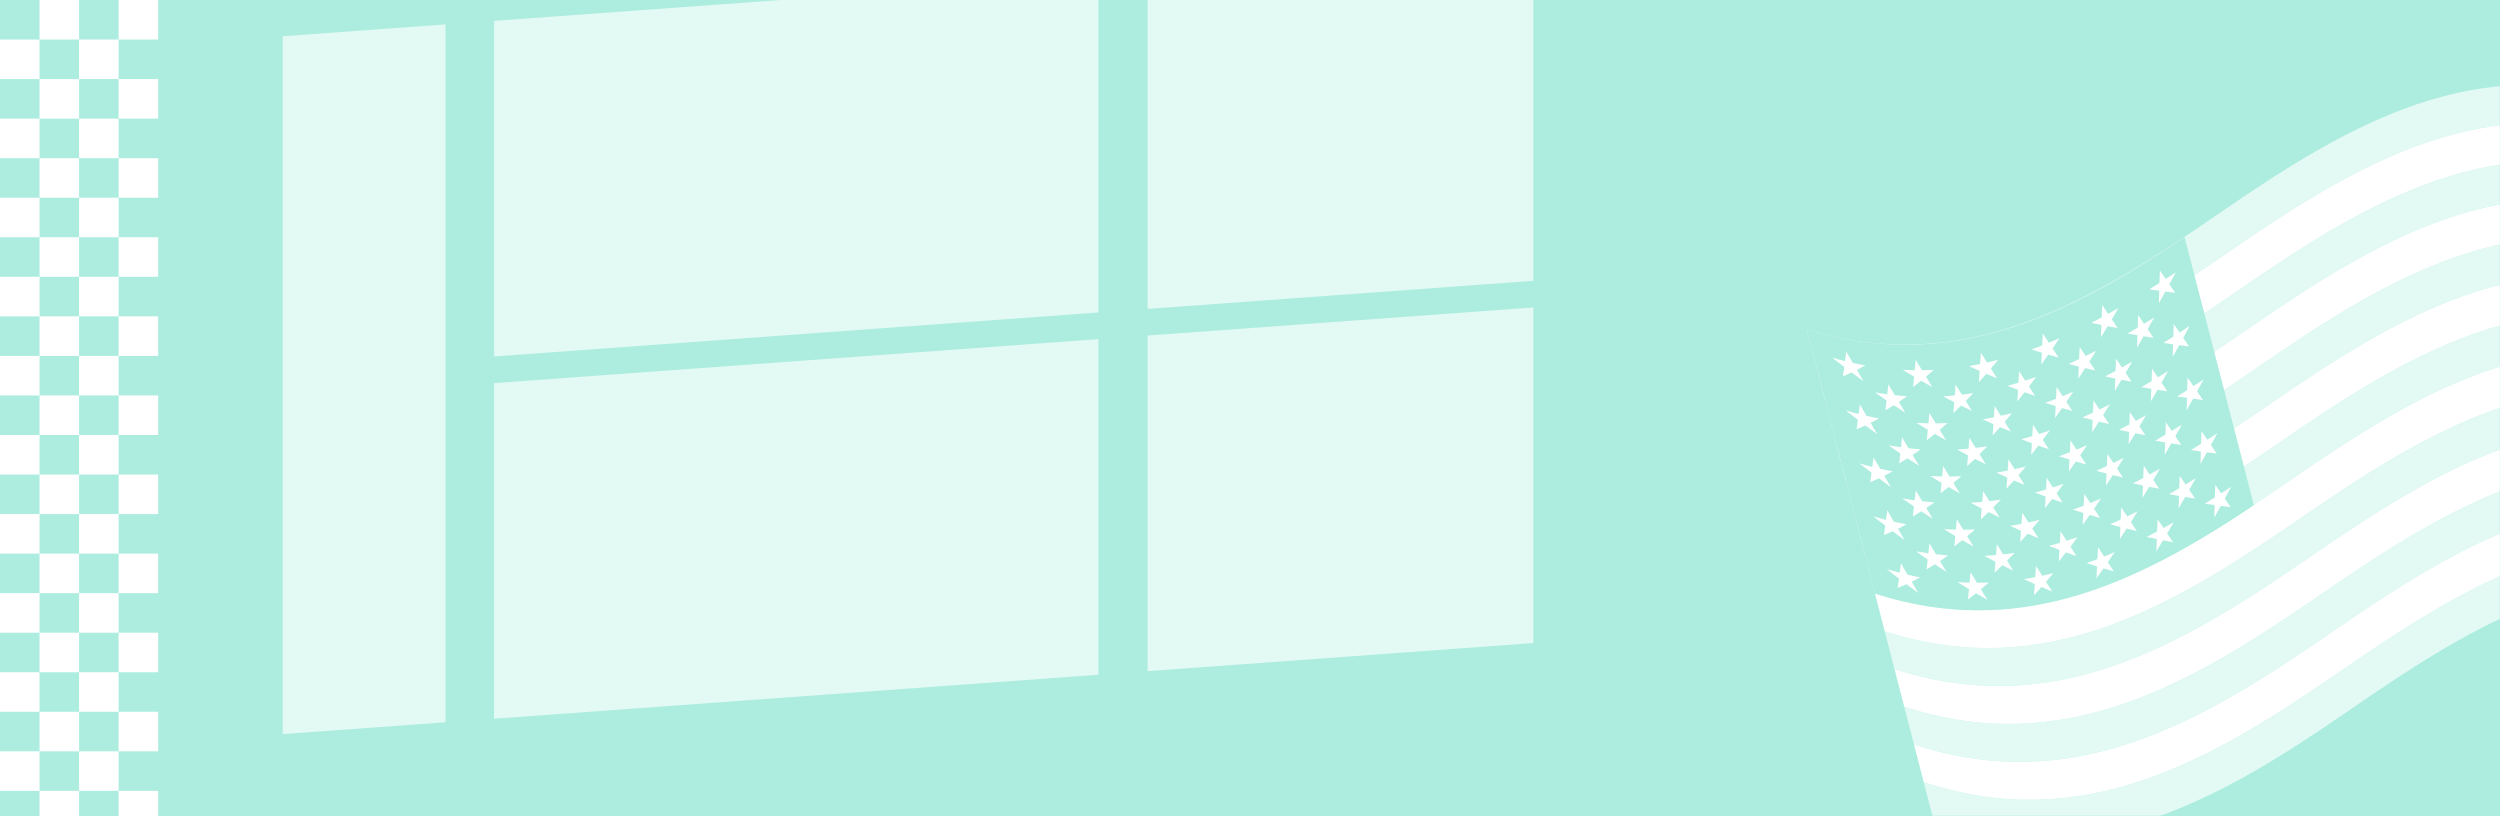
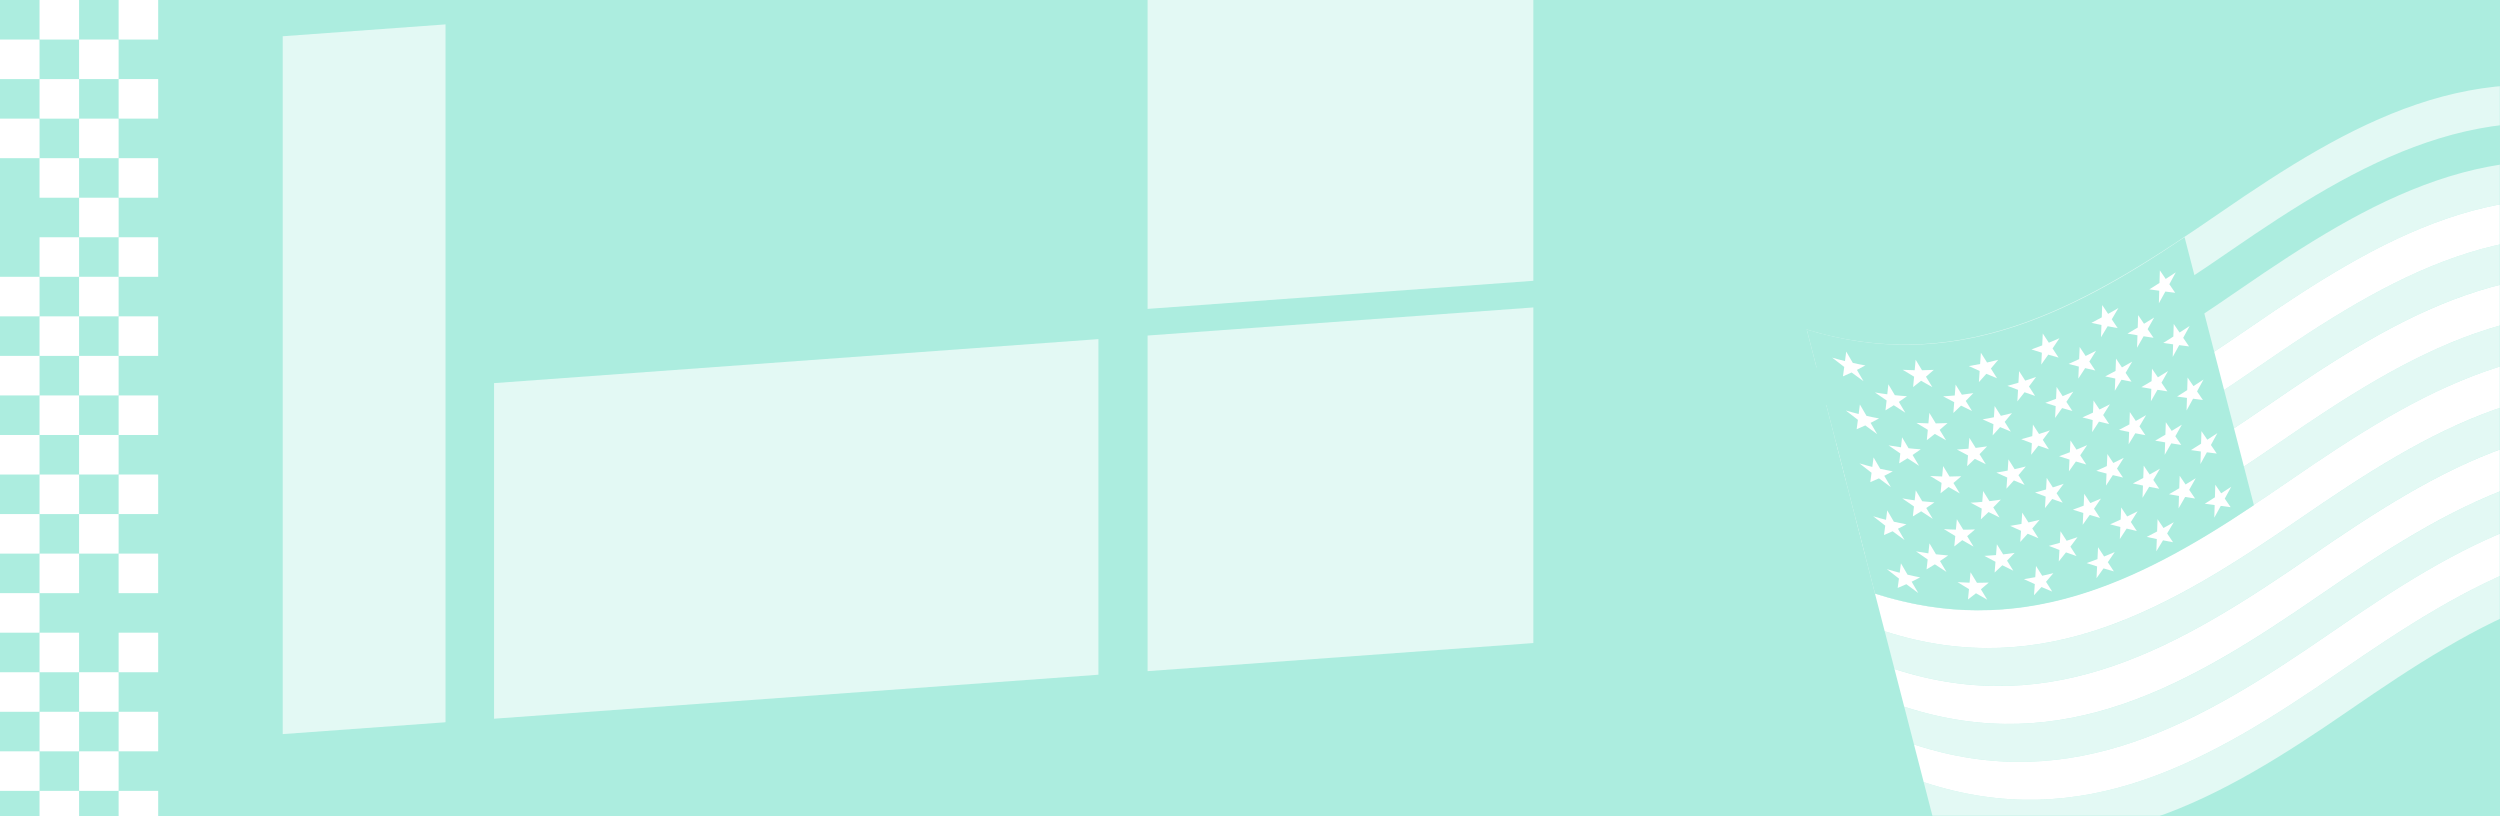
<svg xmlns="http://www.w3.org/2000/svg" width="1440" height="470" viewBox="0 0 1440 470" fill="none">
  <g clip-path="url(#clip0_12195_1527)">
    <path d="M1440.15 -2.81H-0.15V470H1440.15V-2.81Z" fill="#ACEDDF" />
    <mask id="mask0_12195_1527" style="mask-type:luminance" maskUnits="userSpaceOnUse" x="-1" y="-3" width="1442" height="473">
      <path d="M1440.15 -2.81H-0.15V470H1440.15V-2.81Z" fill="white" />
    </mask>
    <g mask="url(#mask0_12195_1527)">
      <g filter="url(#filter0_d_12195_1527)">
        <path d="M1521.64 62.16C1429.54 31.49 1356.23 74.21 1282.07 125.33C1208.53 176.01 1135.8 220.97 1043.68 192.81C1045.93 201.5 1047.05 205.85 1049.3 214.54C1141.41 242.9 1214.19 198.1 1287.77 147.39C1361.88 96.31 1435.14 53.41 1527.24 83.89C1525 75.2 1523.87 70.86 1521.63 62.17L1521.64 62.16Z" fill="#E3F9F4" />
        <path d="M1532.87 105.6C1440.76 75.32 1367.55 118.39 1293.49 169.44C1219.86 220.19 1147.04 264.82 1054.93 236.27C1057.18 244.96 1058.3 249.31 1060.54 258C1152.65 286.74 1225.52 242.28 1299.19 191.5C1373.2 140.49 1446.37 97.23 1538.48 127.32C1536.23 118.63 1535.11 114.29 1532.87 105.6Z" fill="#E3F9F4" />
        <path d="M1544.09 149.04C1451.97 119.14 1378.85 162.57 1304.89 213.55C1231.17 264.36 1158.25 308.65 1066.15 279.72C1068.4 288.41 1069.52 292.76 1071.76 301.45C1163.86 330.58 1236.83 286.46 1310.59 235.61C1384.51 184.66 1457.58 141.06 1549.7 170.77C1547.45 162.08 1546.33 157.74 1544.09 149.05V149.04Z" fill="#E3F9F4" />
        <path d="M1555.32 192.49C1463.2 162.97 1390.17 206.75 1316.3 257.67C1242.49 308.55 1169.48 352.5 1077.38 323.18C1079.63 331.87 1080.75 336.22 1082.99 344.91C1175.09 374.42 1248.14 330.64 1322.01 279.73C1395.83 228.85 1468.81 184.9 1560.94 214.22C1558.69 205.53 1557.57 201.18 1555.33 192.49H1555.32Z" fill="#E3F9F4" />
        <path d="M1566.55 235.94C1474.42 206.81 1401.49 250.93 1327.72 301.78C1253.81 352.72 1180.71 396.33 1088.61 366.62C1090.86 375.31 1091.98 379.65 1094.22 388.34C1186.31 418.23 1259.46 374.81 1333.42 323.83C1407.15 273.01 1480.03 228.72 1572.16 257.66C1569.91 248.97 1568.79 244.62 1566.55 235.93V235.94Z" fill="#E3F9F4" />
        <path d="M1577.78 279.4C1485.65 250.65 1412.81 295.11 1339.13 345.9C1265.12 396.91 1191.93 440.16 1099.84 410.08C1102.09 418.77 1103.21 423.11 1105.45 431.8C1197.54 462.08 1270.77 419 1344.83 367.96C1418.47 317.21 1491.26 272.58 1583.39 301.13C1581.14 292.44 1580.02 288.09 1577.78 279.4Z" fill="#E3F9F4" />
        <path d="M1111.06 453.51C1113.3 462.2 1114.43 466.54 1116.67 475.23C1208.75 505.89 1282.08 463.17 1356.24 412.06C1429.79 361.37 1502.49 316.41 1594.63 344.58C1592.38 335.89 1591.26 331.54 1589.01 322.85C1496.87 294.49 1424.13 339.29 1350.54 390.01C1276.43 441.08 1203.15 483.99 1111.07 453.51H1111.06Z" fill="#E3F9F4" />
-         <path d="M1527.26 83.87C1435.16 53.39 1361.9 96.3 1287.79 147.37C1214.21 198.09 1141.43 242.88 1049.32 214.52C1051.57 223.21 1052.69 227.56 1054.94 236.25C1147.05 264.8 1219.87 220.17 1293.5 169.42C1367.56 118.37 1440.77 75.3 1532.88 105.58C1530.63 96.89 1529.51 92.55 1527.27 83.86L1527.26 83.87Z" fill="white" />
        <path d="M1538.48 127.32C1446.37 97.23 1373.2 140.48 1299.19 191.5C1225.52 242.28 1152.64 286.74 1060.54 258C1062.79 266.69 1063.91 271.04 1066.15 279.73C1158.26 308.66 1231.17 264.37 1304.89 213.56C1378.85 162.58 1451.97 119.15 1544.09 149.05C1541.84 140.36 1540.72 136.02 1538.48 127.33V127.32Z" fill="white" />
        <path d="M1549.71 170.77C1457.59 141.06 1384.52 184.67 1310.6 235.61C1236.83 286.46 1163.87 330.57 1071.77 301.45C1074.02 310.14 1075.14 314.49 1077.39 323.18C1169.49 352.5 1242.5 308.55 1316.31 257.67C1390.18 206.75 1463.2 162.98 1555.33 192.49C1553.08 183.8 1551.96 179.46 1549.72 170.77H1549.71Z" fill="white" />
        <path d="M1560.93 214.21C1468.8 184.89 1395.83 228.84 1322 279.72C1248.14 330.63 1175.08 374.41 1082.98 344.9C1085.23 353.59 1086.35 357.93 1088.59 366.62C1180.69 396.32 1253.79 352.72 1327.7 301.78C1401.48 250.93 1474.41 206.81 1566.53 235.94C1564.28 227.25 1563.16 222.9 1560.92 214.21H1560.93Z" fill="white" />
        <path d="M1572.16 257.67C1480.03 228.73 1407.15 273.02 1333.42 323.84C1259.46 374.81 1186.32 418.24 1094.22 388.35C1096.47 397.04 1097.59 401.38 1099.83 410.07C1191.92 440.16 1265.11 396.9 1339.12 345.89C1412.8 295.11 1485.64 250.64 1577.77 279.39C1575.52 270.7 1574.4 266.35 1572.15 257.66L1572.16 257.67Z" fill="white" />
        <path d="M1583.39 301.13C1491.26 272.58 1418.46 317.2 1344.83 367.96C1270.77 419 1197.54 462.08 1105.45 431.8C1107.7 440.49 1108.82 444.83 1111.06 453.52C1203.14 483.99 1276.43 441.09 1350.53 390.02C1424.12 339.3 1496.87 294.5 1589 322.86C1586.75 314.17 1585.63 309.82 1583.39 301.13Z" fill="white" />
        <path d="M1043.69 192.8C1126.15 218.09 1193.53 185.28 1261.32 139.61L1301.25 293.99C1233.06 339.73 1165.43 371.39 1083 344.9C1069.9 294.2 1056.8 243.5 1043.7 192.8H1043.69Z" fill="#ACEDDF" />
        <path d="M1066.42 205.5C1067.95 208.12 1068.71 209.43 1070.23 212.04C1073.14 212.69 1074.59 212.97 1077.46 213.49C1075.52 214.56 1074.54 215.08 1072.58 216.07C1074.1 218.67 1074.86 219.97 1076.38 222.56C1073.65 220.6 1072.28 219.6 1069.53 217.55C1067.55 218.48 1066.55 218.93 1064.55 219.77C1064.84 217.61 1064.98 216.52 1065.27 214.35C1062.51 212.25 1061.12 211.18 1058.33 209C1061.3 209.86 1062.77 210.26 1065.71 210.98C1065.99 208.79 1066.14 207.7 1066.42 205.5Z" fill="white" />
        <path d="M1106.41 210.221C1107.88 212.641 1108.62 213.851 1110.09 216.261C1112.82 216.231 1114.17 216.191 1116.87 216.051C1115.08 217.661 1114.17 218.441 1112.36 219.981C1113.83 222.391 1114.56 223.581 1116.02 225.981C1113.44 224.551 1112.14 223.821 1109.54 222.311C1107.71 223.801 1106.79 224.531 1104.95 225.941C1105.18 223.551 1105.29 222.361 1105.52 219.961C1102.91 218.421 1101.6 217.621 1098.96 216.011C1101.74 216.161 1103.11 216.211 1105.86 216.251C1106.08 213.841 1106.19 212.641 1106.41 210.221Z" fill="white" />
        <path d="M1143.99 206.181C1145.42 208.441 1146.13 209.561 1147.55 211.811C1150.13 211.231 1151.41 210.921 1153.96 210.251C1152.28 212.291 1151.44 213.301 1149.75 215.281C1151.17 217.521 1151.88 218.641 1153.3 220.881C1150.84 219.881 1149.6 219.371 1147.12 218.321C1145.42 220.271 1144.56 221.231 1142.84 223.111C1143.02 220.541 1143.1 219.251 1143.28 216.661C1140.79 215.571 1139.55 215.011 1137.04 213.861C1139.66 213.431 1140.96 213.181 1143.55 212.661C1143.72 210.071 1143.81 208.771 1143.98 206.181H1143.99Z" fill="white" />
        <path d="M1179.65 195.101C1181.04 197.231 1181.74 198.291 1183.13 200.411C1185.59 199.401 1186.81 198.881 1189.25 197.811C1187.66 200.181 1186.87 201.361 1185.27 203.691C1186.66 205.811 1187.35 206.861 1188.74 208.981C1186.37 208.321 1185.18 207.981 1182.8 207.271C1181.2 209.571 1180.39 210.711 1178.77 212.971C1178.91 210.251 1178.98 208.891 1179.11 206.161C1176.72 205.431 1175.52 205.051 1173.12 204.281C1175.61 203.381 1176.85 202.911 1179.31 201.941C1179.44 199.211 1179.51 197.841 1179.64 195.101H1179.65Z" fill="white" />
        <path d="M1213.86 178.71C1215.23 180.74 1215.91 181.76 1217.27 183.79C1219.64 182.47 1220.83 181.8 1223.19 180.44C1221.67 183.05 1220.91 184.34 1219.38 186.92C1220.74 188.95 1221.42 189.96 1222.78 191.99C1220.48 191.57 1219.32 191.35 1217.01 190.9C1215.48 193.46 1214.71 194.73 1213.17 197.26C1213.28 194.43 1213.33 193.02 1213.44 190.18C1211.12 189.71 1209.96 189.47 1207.64 188.97C1210.03 187.73 1211.23 187.09 1213.61 185.8C1213.72 182.96 1213.77 181.55 1213.87 178.71H1213.86Z" fill="white" />
        <path d="M1247.08 158.73C1248.43 160.71 1249.11 161.69 1250.45 163.67C1252.77 162.16 1253.93 161.41 1256.25 159.88C1254.77 162.62 1254.02 163.99 1252.54 166.72C1253.89 168.69 1254.56 169.68 1255.91 171.65C1253.64 171.37 1252.51 171.22 1250.24 170.93C1248.75 173.65 1248 175.01 1246.51 177.71C1246.6 174.81 1246.64 173.36 1246.73 170.46C1244.46 170.15 1243.32 170 1241.04 169.67C1243.37 168.21 1244.54 167.47 1246.86 165.98C1246.95 163.08 1246.99 161.63 1247.08 158.73Z" fill="white" />
        <path d="M1090.69 224.34C1092.19 226.86 1092.93 228.11 1094.43 230.62C1097.25 230.92 1098.65 231.04 1101.43 231.22C1099.56 232.57 1098.63 233.22 1096.74 234.49C1098.23 236.99 1098.98 238.24 1100.47 240.73C1097.82 239.04 1096.49 238.18 1093.82 236.42C1091.92 237.64 1090.96 238.23 1089.04 239.37C1089.3 237.09 1089.43 235.95 1089.68 233.66C1086.99 231.85 1085.65 230.92 1082.94 229.03C1085.81 229.53 1087.24 229.74 1090.07 230.11C1090.32 227.81 1090.45 226.66 1090.7 224.34H1090.69Z" fill="white" />
        <path d="M1129.43 224.52C1130.88 226.85 1131.6 228.02 1133.04 230.35C1135.69 230.03 1137.01 229.85 1139.63 229.44C1137.9 231.27 1137.03 232.17 1135.27 233.94C1136.71 236.26 1137.43 237.42 1138.88 239.73C1136.36 238.52 1135.1 237.91 1132.56 236.64C1130.8 238.37 1129.91 239.22 1128.13 240.88C1128.33 238.4 1128.43 237.15 1128.63 234.66C1126.08 233.35 1124.8 232.68 1122.24 231.31C1124.93 231.16 1126.27 231.05 1128.94 230.8C1129.14 228.3 1129.23 227.04 1129.43 224.53V224.52Z" fill="white" />
        <path d="M1166.01 216.78C1167.42 218.97 1168.12 220.06 1169.52 222.24C1172.03 221.43 1173.29 221.01 1175.78 220.13C1174.15 222.35 1173.33 223.44 1171.69 225.61C1173.09 227.79 1173.8 228.87 1175.2 231.04C1172.79 230.22 1171.58 229.8 1169.15 228.93C1167.5 231.07 1166.67 232.12 1165 234.2C1165.16 231.55 1165.23 230.22 1165.39 227.56C1162.95 226.66 1161.73 226.2 1159.28 225.25C1161.83 224.57 1163.1 224.21 1165.62 223.45C1165.77 220.79 1165.85 219.45 1166 216.78H1166.01Z" fill="white" />
        <path d="M1200.89 202.87C1202.27 204.95 1202.95 205.98 1204.33 208.05C1206.74 206.87 1207.94 206.27 1210.34 205.04C1208.79 207.54 1208.01 208.78 1206.45 211.25C1207.82 213.32 1208.51 214.35 1209.89 216.41C1207.56 215.88 1206.39 215.6 1204.04 215.04C1202.47 217.48 1201.69 218.7 1200.11 221.1C1200.23 218.32 1200.29 216.93 1200.41 214.15C1198.06 213.56 1196.88 213.26 1194.52 212.63C1196.96 211.55 1198.17 210.99 1200.59 209.85C1200.71 207.06 1200.77 205.67 1200.89 202.87Z" fill="white" />
        <path d="M1234.56 184.49C1235.91 186.49 1236.59 187.49 1237.95 189.49C1240.29 188.06 1241.46 187.34 1243.8 185.89C1242.3 188.58 1241.55 189.92 1240.04 192.58C1241.4 194.58 1242.07 195.57 1243.43 197.57C1241.15 197.23 1240 197.05 1237.72 196.69C1236.21 199.34 1235.45 200.66 1233.94 203.29C1234.04 200.42 1234.09 198.99 1234.18 196.12C1231.89 195.74 1230.74 195.55 1228.44 195.15C1230.8 193.78 1231.98 193.09 1234.33 191.68C1234.43 188.81 1234.47 187.37 1234.57 184.49H1234.56Z" fill="white" />
        <path d="M1074.3 235.991C1075.83 238.611 1076.59 239.921 1078.11 242.541C1081.02 243.191 1082.47 243.491 1085.35 244.011C1083.41 245.071 1082.43 245.591 1080.46 246.571C1081.98 249.181 1082.74 250.481 1084.26 253.071C1081.53 251.101 1080.16 250.101 1077.41 248.041C1075.43 248.971 1074.43 249.411 1072.43 250.241C1072.72 248.081 1072.87 247.001 1073.15 244.821C1070.38 242.711 1068.99 241.641 1066.2 239.451C1069.17 240.321 1070.65 240.721 1073.58 241.461C1073.87 239.281 1074.01 238.181 1074.29 235.991H1074.3Z" fill="white" />
        <path d="M1114.32 240.831C1115.79 243.251 1116.53 244.461 1118 246.881C1120.73 246.861 1122.08 246.821 1124.78 246.691C1122.98 248.291 1122.08 249.071 1120.26 250.601C1121.73 253.011 1122.46 254.211 1123.93 256.611C1121.35 255.171 1120.05 254.441 1117.45 252.931C1115.62 254.411 1114.7 255.141 1112.85 256.551C1113.08 254.161 1113.19 252.971 1113.42 250.571C1110.81 249.021 1109.49 248.231 1106.86 246.601C1109.64 246.761 1111.02 246.811 1113.76 246.861C1113.98 244.461 1114.1 243.251 1114.32 240.841V240.831Z" fill="white" />
        <path d="M1151.93 236.881C1153.36 239.141 1154.07 240.261 1155.5 242.511C1158.08 241.941 1159.36 241.631 1161.91 240.971C1160.23 243.001 1159.39 244.011 1157.69 245.991C1159.11 248.241 1159.82 249.361 1161.24 251.591C1158.78 250.591 1157.54 250.071 1155.06 249.011C1153.36 250.951 1152.5 251.911 1150.78 253.791C1150.96 251.221 1151.05 249.931 1151.22 247.351C1148.73 246.261 1147.48 245.701 1144.98 244.541C1147.6 244.111 1148.9 243.871 1151.49 243.351C1151.66 240.761 1151.75 239.471 1151.92 236.871L1151.93 236.881Z" fill="white" />
        <path d="M1187.61 225.88C1189 228.01 1189.7 229.07 1191.09 231.19C1193.55 230.18 1194.77 229.67 1197.21 228.6C1195.62 230.97 1194.83 232.14 1193.23 234.47C1194.62 236.59 1195.31 237.65 1196.7 239.76C1194.33 239.09 1193.14 238.75 1190.76 238.05C1189.15 240.35 1188.35 241.49 1186.73 243.74C1186.87 241.02 1186.94 239.66 1187.07 236.93C1184.68 236.2 1183.48 235.82 1181.08 235.04C1183.57 234.15 1184.81 233.68 1187.28 232.72C1187.41 229.99 1187.48 228.62 1187.61 225.88Z" fill="white" />
        <path d="M1221.83 209.551C1223.2 211.581 1223.88 212.601 1225.24 214.631C1227.61 213.311 1228.8 212.651 1231.16 211.291C1229.64 213.891 1228.88 215.191 1227.35 217.771C1228.71 219.801 1229.4 220.811 1230.76 222.841C1228.45 222.411 1227.3 222.201 1224.98 221.741C1223.45 224.301 1222.68 225.571 1221.13 228.101C1221.24 225.271 1221.29 223.861 1221.4 221.031C1219.08 220.561 1217.92 220.311 1215.59 219.811C1217.99 218.571 1219.18 217.941 1221.56 216.651C1221.67 213.821 1221.72 212.401 1221.82 209.561L1221.83 209.551Z" fill="white" />
        <path d="M1255.07 189.601C1256.42 191.581 1257.09 192.571 1258.44 194.541C1260.76 193.041 1261.92 192.281 1264.24 190.761C1262.76 193.501 1262.01 194.871 1260.52 197.591C1261.87 199.571 1262.54 200.551 1263.89 202.531C1261.62 202.251 1260.49 202.101 1258.22 201.801C1256.73 204.521 1255.98 205.871 1254.49 208.571C1254.58 205.671 1254.62 204.231 1254.71 201.331C1252.44 201.021 1251.3 200.861 1249.02 200.541C1251.35 199.081 1252.52 198.341 1254.85 196.851C1254.94 193.951 1254.98 192.501 1255.07 189.601Z" fill="white" />
        <path d="M1098.59 254.891C1100.09 257.411 1100.83 258.671 1102.33 261.181C1105.15 261.491 1106.55 261.611 1109.34 261.801C1107.47 263.141 1106.53 263.791 1104.64 265.061C1106.13 267.561 1106.88 268.811 1108.37 271.301C1105.72 269.611 1104.39 268.741 1101.71 266.971C1099.81 268.181 1098.85 268.771 1096.93 269.901C1097.19 267.621 1097.32 266.481 1097.57 264.191C1094.88 262.371 1093.53 261.441 1090.82 259.541C1093.69 260.041 1095.12 260.261 1097.96 260.641C1098.21 258.341 1098.34 257.191 1098.59 254.881V254.891Z" fill="white" />
        <path d="M1137.36 255.171C1138.81 257.511 1139.53 258.671 1140.98 261.001C1143.63 260.691 1144.95 260.511 1147.57 260.111C1145.84 261.941 1144.96 262.831 1143.21 264.601C1144.65 266.921 1145.38 268.081 1146.82 270.401C1144.3 269.191 1143.04 268.571 1140.5 267.301C1138.74 269.021 1137.85 269.871 1136.07 271.521C1136.27 269.041 1136.37 267.791 1136.57 265.301C1134.02 263.991 1132.74 263.311 1130.17 261.941C1132.86 261.791 1134.21 261.691 1136.87 261.451C1137.07 258.951 1137.16 257.701 1137.36 255.191V255.171Z" fill="white" />
        <path d="M1173.96 247.531C1175.37 249.721 1176.07 250.811 1177.48 252.991C1179.99 252.191 1181.25 251.771 1183.74 250.891C1182.11 253.101 1181.29 254.201 1179.65 256.361C1181.06 258.541 1181.76 259.631 1183.16 261.801C1180.75 260.981 1179.54 260.551 1177.11 259.681C1175.46 261.811 1174.63 262.861 1172.96 264.941C1173.12 262.291 1173.19 260.961 1173.35 258.311C1170.91 257.411 1169.69 256.941 1167.24 255.991C1169.79 255.321 1171.06 254.961 1173.59 254.201C1173.74 251.541 1173.82 250.201 1173.97 247.531H1173.96Z" fill="white" />
        <path d="M1208.86 233.681C1210.24 235.761 1210.92 236.791 1212.3 238.871C1214.71 237.701 1215.92 237.101 1218.31 235.871C1216.76 238.371 1215.98 239.611 1214.42 242.071C1215.8 244.141 1216.48 245.171 1217.86 247.241C1215.52 246.711 1214.35 246.431 1212.01 245.861C1210.44 248.301 1209.66 249.511 1208.08 251.911C1208.2 249.131 1208.26 247.741 1208.38 244.961C1206.03 244.371 1204.85 244.061 1202.49 243.431C1204.93 242.351 1206.14 241.791 1208.56 240.661C1208.68 237.871 1208.74 236.481 1208.86 233.681Z" fill="white" />
        <path d="M1242.54 215.341C1243.89 217.341 1244.57 218.341 1245.93 220.341C1248.27 218.921 1249.44 218.201 1251.78 216.741C1250.28 219.431 1249.53 220.761 1248.02 223.431C1249.38 225.431 1250.05 226.421 1251.41 228.421C1249.13 228.081 1247.98 227.901 1245.7 227.541C1244.19 230.191 1243.43 231.511 1241.92 234.141C1242.02 231.271 1242.06 229.841 1242.16 226.971C1239.87 226.591 1238.72 226.401 1236.42 225.991C1238.78 224.631 1239.96 223.931 1242.31 222.531C1242.41 219.661 1242.45 218.221 1242.55 215.341H1242.54Z" fill="white" />
        <path d="M1082.18 266.48C1083.71 269.11 1084.47 270.42 1085.99 273.03C1088.91 273.69 1090.35 273.99 1093.23 274.53C1091.28 275.59 1090.31 276.1 1088.34 277.07C1089.86 279.68 1090.62 280.98 1092.14 283.58C1089.41 281.6 1088.04 280.59 1085.28 278.53C1083.3 279.45 1082.3 279.89 1080.29 280.72C1080.58 278.56 1080.73 277.48 1081.01 275.31C1078.24 273.2 1076.85 272.12 1074.06 269.92C1077.04 270.8 1078.51 271.2 1081.45 271.95C1081.74 269.77 1081.88 268.68 1082.16 266.49L1082.18 266.48Z" fill="white" />
        <path d="M1122.23 271.431C1123.7 273.851 1124.44 275.061 1125.91 277.481C1128.64 277.471 1130 277.431 1132.7 277.311C1130.9 278.901 1130 279.681 1128.18 281.211C1129.65 283.621 1130.38 284.821 1131.85 287.221C1129.27 285.781 1127.97 285.041 1125.36 283.521C1123.53 285.001 1122.61 285.721 1120.76 287.121C1120.99 284.741 1121.1 283.541 1121.33 281.151C1118.71 279.591 1117.4 278.801 1114.77 277.171C1117.55 277.341 1118.93 277.391 1121.68 277.451C1121.9 275.051 1122.02 273.851 1122.24 271.431H1122.23Z" fill="white" />
        <path d="M1159.87 267.59C1161.3 269.85 1162.01 270.98 1163.43 273.23C1166.01 272.66 1167.29 272.36 1169.85 271.7C1168.17 273.73 1167.33 274.73 1165.63 276.7C1167.05 278.95 1167.76 280.07 1169.18 282.31C1166.71 281.3 1165.48 280.78 1163 279.72C1161.3 281.66 1160.44 282.61 1158.72 284.49C1158.9 281.92 1158.99 280.63 1159.16 278.05C1156.67 276.95 1155.42 276.39 1152.91 275.23C1155.53 274.81 1156.83 274.57 1159.43 274.06C1159.6 271.48 1159.69 270.18 1159.86 267.59H1159.87Z" fill="white" />
        <path d="M1195.57 256.661C1196.96 258.791 1197.66 259.851 1199.05 261.981C1201.51 260.981 1202.74 260.461 1205.18 259.401C1203.59 261.771 1202.8 262.941 1201.2 265.261C1202.59 267.381 1203.28 268.441 1204.67 270.551C1202.3 269.881 1201.11 269.541 1198.72 268.821C1197.11 271.121 1196.31 272.251 1194.69 274.511C1194.83 271.791 1194.9 270.431 1195.03 267.711C1192.64 266.971 1191.44 266.591 1189.04 265.811C1191.53 264.921 1192.77 264.461 1195.24 263.501C1195.38 260.771 1195.44 259.411 1195.58 256.671L1195.57 256.661Z" fill="white" />
        <path d="M1229.81 240.381C1231.18 242.421 1231.86 243.431 1233.22 245.461C1235.6 244.151 1236.78 243.481 1239.14 242.131C1237.62 244.731 1236.85 246.031 1235.32 248.601C1236.68 250.631 1237.36 251.641 1238.73 253.671C1236.42 253.241 1235.27 253.021 1232.95 252.561C1231.42 255.121 1230.65 256.391 1229.1 258.911C1229.21 256.081 1229.26 254.671 1229.37 251.841C1227.05 251.371 1225.89 251.121 1223.56 250.611C1225.96 249.371 1227.15 248.741 1229.53 247.461C1229.64 244.631 1229.69 243.211 1229.79 240.371L1229.81 240.381Z" fill="white" />
        <path d="M1263.05 220.46C1264.4 222.44 1265.07 223.43 1266.42 225.4C1268.74 223.9 1269.9 223.14 1272.22 221.62C1270.73 224.36 1269.99 225.73 1268.5 228.45C1269.85 230.43 1270.52 231.41 1271.87 233.39C1269.6 233.1 1268.47 232.96 1266.2 232.66C1264.71 235.38 1263.96 236.73 1262.47 239.43C1262.56 236.53 1262.61 235.09 1262.69 232.19C1260.42 231.88 1259.28 231.72 1257 231.4C1259.33 229.94 1260.5 229.2 1262.83 227.71C1262.92 224.81 1262.96 223.36 1263.05 220.46Z" fill="white" />
        <path d="M1106.48 285.44C1107.98 287.96 1108.73 289.22 1110.22 291.73C1113.04 292.04 1114.44 292.17 1117.23 292.37C1115.36 293.71 1114.42 294.35 1112.53 295.61C1114.02 298.12 1114.77 299.37 1116.26 301.86C1113.61 300.16 1112.27 299.29 1109.6 297.51C1107.69 298.72 1106.74 299.3 1104.81 300.43C1105.07 298.16 1105.2 297.02 1105.45 294.73C1102.76 292.9 1101.41 291.97 1098.7 290.06C1101.58 290.57 1103.01 290.8 1105.85 291.19C1106.1 288.9 1106.23 287.75 1106.48 285.44Z" fill="white" />
        <path d="M1145.28 285.83C1146.73 288.17 1147.45 289.34 1148.9 291.67C1151.55 291.37 1152.87 291.19 1155.49 290.79C1153.75 292.61 1152.88 293.51 1151.13 295.26C1152.57 297.58 1153.3 298.74 1154.74 301.06C1152.22 299.84 1150.95 299.22 1148.41 297.94C1146.64 299.66 1145.76 300.5 1143.97 302.15C1144.17 299.67 1144.27 298.43 1144.47 295.94C1141.92 294.62 1140.64 293.95 1138.07 292.56C1140.77 292.42 1142.11 292.33 1144.78 292.08C1144.98 289.58 1145.08 288.33 1145.27 285.82L1145.28 285.83Z" fill="white" />
        <path d="M1181.91 278.271C1183.32 280.461 1184.02 281.551 1185.43 283.741C1187.95 282.941 1189.2 282.521 1191.69 281.651C1190.06 283.861 1189.24 284.951 1187.6 287.111C1189.01 289.291 1189.71 290.381 1191.11 292.551C1188.69 291.721 1187.48 291.301 1185.05 290.421C1183.4 292.551 1182.57 293.601 1180.9 295.671C1181.06 293.021 1181.13 291.701 1181.29 289.041C1178.85 288.131 1177.63 287.661 1175.18 286.701C1177.73 286.031 1179 285.681 1181.53 284.931C1181.68 282.271 1181.76 280.941 1181.91 278.271Z" fill="white" />
        <path d="M1216.83 264.49C1218.21 266.57 1218.89 267.61 1220.27 269.68C1222.68 268.51 1223.89 267.91 1226.29 266.69C1224.74 269.19 1223.96 270.43 1222.4 272.89C1223.77 274.96 1224.46 275.99 1225.84 278.06C1223.5 277.52 1222.33 277.25 1219.99 276.67C1218.42 279.11 1217.64 280.32 1216.06 282.71C1216.18 279.93 1216.24 278.55 1216.36 275.76C1214.01 275.16 1212.83 274.86 1210.47 274.22C1212.91 273.14 1214.13 272.59 1216.55 271.45C1216.67 268.66 1216.73 267.27 1216.85 264.48L1216.83 264.49Z" fill="white" />
        <path d="M1250.51 246.19C1251.87 248.19 1252.54 249.19 1253.9 251.19C1256.25 249.77 1257.42 249.05 1259.75 247.6C1258.25 250.28 1257.5 251.62 1255.99 254.28C1257.34 256.28 1258.02 257.27 1259.38 259.27C1257.1 258.93 1255.95 258.75 1253.66 258.38C1252.15 261.03 1251.39 262.35 1249.88 264.97C1249.98 262.11 1250.03 260.67 1250.12 257.8C1247.83 257.42 1246.68 257.22 1244.38 256.82C1246.74 255.46 1247.92 254.77 1250.27 253.37C1250.37 250.5 1250.41 249.06 1250.51 246.19Z" fill="white" />
        <path d="M1090.05 296.96C1091.58 299.59 1092.34 300.9 1093.87 303.52C1096.79 304.19 1098.24 304.49 1101.12 305.04C1099.17 306.09 1098.19 306.6 1096.22 307.56C1097.74 310.17 1098.5 311.47 1100.02 314.07C1097.29 312.09 1095.92 311.07 1093.16 309.01C1091.17 309.92 1090.18 310.35 1088.17 311.18C1088.46 309.03 1088.61 307.95 1088.9 305.78C1086.13 303.66 1084.74 302.58 1081.95 300.37C1084.93 301.26 1086.41 301.67 1089.34 302.42C1089.63 300.24 1089.77 299.15 1090.05 296.96Z" fill="white" />
        <path d="M1130.14 302.041C1131.61 304.471 1132.35 305.681 1133.82 308.101C1136.55 308.101 1137.91 308.061 1140.61 307.951C1138.81 309.541 1137.91 310.311 1136.09 311.831C1137.56 314.241 1138.29 315.441 1139.76 317.851C1137.17 316.401 1135.87 315.661 1133.27 314.141C1131.44 315.611 1130.52 316.331 1128.67 317.731C1128.9 315.351 1129.02 314.161 1129.24 311.761C1126.62 310.201 1125.31 309.401 1122.67 307.761C1125.45 307.941 1126.84 308.001 1129.59 308.061C1129.82 305.661 1129.93 304.461 1130.15 302.051L1130.14 302.041Z" fill="white" />
        <path d="M1167.81 298.291C1169.24 300.551 1169.95 301.681 1171.38 303.931C1173.96 303.371 1175.24 303.061 1177.8 302.421C1176.12 304.451 1175.27 305.441 1173.58 307.411C1175 309.661 1175.71 310.781 1177.14 313.021C1174.67 312.011 1173.44 311.491 1170.95 310.421C1169.24 312.351 1168.39 313.301 1166.66 315.171C1166.84 312.601 1166.93 311.321 1167.1 308.741C1164.61 307.641 1163.36 307.071 1160.85 305.911C1163.47 305.491 1164.77 305.261 1167.37 304.761C1167.54 302.181 1167.63 300.881 1167.8 298.291H1167.81Z" fill="white" />
        <path d="M1203.53 287.44C1204.92 289.57 1205.62 290.64 1207.01 292.76C1209.47 291.76 1210.7 291.25 1213.14 290.19C1211.55 292.55 1210.75 293.72 1209.15 296.04C1210.54 298.16 1211.23 299.22 1212.62 301.34C1210.25 300.67 1209.06 300.32 1206.67 299.61C1205.06 301.9 1204.26 303.04 1202.64 305.28C1202.78 302.56 1202.85 301.2 1202.98 298.48C1200.59 297.74 1199.39 297.36 1196.99 296.57C1199.48 295.68 1200.72 295.22 1203.19 294.27C1203.32 291.54 1203.39 290.18 1203.52 287.44H1203.53Z" fill="white" />
        <path d="M1237.78 271.21C1239.15 273.25 1239.83 274.26 1241.19 276.3C1243.57 274.99 1244.75 274.32 1247.12 272.97C1245.6 275.57 1244.83 276.86 1243.3 279.44C1244.66 281.47 1245.35 282.49 1246.71 284.51C1244.4 284.08 1243.25 283.86 1240.93 283.4C1239.39 285.95 1238.62 287.22 1237.08 289.75C1237.19 286.92 1237.24 285.51 1237.35 282.68C1235.03 282.2 1233.87 281.96 1231.54 281.45C1233.94 280.22 1235.13 279.59 1237.52 278.31C1237.63 275.48 1237.68 274.06 1237.78 271.22V271.21Z" fill="white" />
        <path d="M1271.03 251.33C1272.38 253.31 1273.05 254.3 1274.4 256.27C1276.72 254.77 1277.88 254.01 1280.2 252.49C1278.72 255.23 1277.97 256.6 1276.48 259.32C1277.83 261.29 1278.5 262.28 1279.85 264.25C1277.58 263.96 1276.45 263.82 1274.18 263.52C1272.69 266.24 1271.94 267.59 1270.45 270.29C1270.54 267.39 1270.58 265.95 1270.67 263.05C1268.4 262.74 1267.26 262.58 1264.98 262.25C1267.32 260.79 1268.48 260.05 1270.81 258.57C1270.9 255.67 1270.94 254.22 1271.03 251.32V251.33Z" fill="white" />
        <path d="M1114.38 315.98C1115.88 318.5 1116.63 319.76 1118.12 322.28C1120.94 322.6 1122.35 322.73 1125.14 322.94C1123.27 324.27 1122.33 324.91 1120.43 326.16C1121.92 328.67 1122.67 329.92 1124.16 332.42C1121.5 330.71 1120.17 329.84 1117.49 328.05C1115.58 329.25 1114.62 329.83 1112.7 330.95C1112.96 328.68 1113.09 327.54 1113.34 325.26C1110.65 323.43 1109.3 322.49 1106.59 320.58C1109.47 321.1 1110.9 321.33 1113.74 321.73C1113.99 319.44 1114.12 318.29 1114.37 315.99L1114.38 315.98Z" fill="white" />
        <path d="M1153.21 316.49C1154.66 318.83 1155.38 320 1156.83 322.33C1159.49 322.03 1160.81 321.86 1163.43 321.47C1161.69 323.29 1160.82 324.18 1159.06 325.93C1160.51 328.26 1161.23 329.42 1162.67 331.73C1160.15 330.51 1158.88 329.88 1156.34 328.6C1154.57 330.31 1153.69 331.15 1151.9 332.79C1152.1 330.31 1152.2 329.07 1152.4 326.58C1149.85 325.26 1148.57 324.58 1146 323.19C1148.7 323.06 1150.04 322.97 1152.71 322.73C1152.91 320.24 1153.01 318.99 1153.2 316.48L1153.21 316.49Z" fill="white" />
        <path d="M1189.86 309.01C1191.27 311.2 1191.97 312.3 1193.38 314.48C1195.9 313.69 1197.15 313.27 1199.65 312.41C1198.02 314.61 1197.2 315.71 1195.55 317.86C1196.96 320.04 1197.66 321.13 1199.06 323.31C1196.64 322.48 1195.43 322.05 1193 321.17C1191.35 323.29 1190.52 324.34 1188.85 326.41C1189.01 323.76 1189.09 322.44 1189.24 319.78C1186.8 318.87 1185.58 318.4 1183.12 317.43C1185.67 316.77 1186.94 316.41 1189.47 315.67C1189.62 313.01 1189.7 311.68 1189.85 309.01H1189.86Z" fill="white" />
        <path d="M1224.8 295.291C1226.18 297.371 1226.86 298.411 1228.24 300.481C1230.66 299.311 1231.86 298.721 1234.26 297.501C1232.71 299.991 1231.93 301.231 1230.37 303.691C1231.75 305.761 1232.43 306.801 1233.81 308.861C1231.47 308.321 1230.3 308.041 1227.95 307.461C1226.38 309.891 1225.6 311.101 1224.02 313.501C1224.14 310.731 1224.2 309.341 1224.32 306.561C1221.97 305.961 1220.79 305.651 1218.42 305.011C1220.86 303.941 1222.08 303.391 1224.5 302.261C1224.62 299.481 1224.68 298.081 1224.8 295.291Z" fill="white" />
        <path d="M1258.49 277.05C1259.85 279.05 1260.52 280.05 1261.88 282.06C1264.23 280.64 1265.4 279.92 1267.73 278.47C1266.23 281.15 1265.48 282.49 1263.97 285.15C1265.32 287.15 1266 288.15 1267.36 290.14C1265.08 289.79 1263.93 289.61 1261.64 289.25C1260.13 291.9 1259.37 293.21 1257.86 295.84C1257.96 292.98 1258.01 291.54 1258.1 288.67C1255.81 288.29 1254.66 288.09 1252.36 287.68C1254.72 286.32 1255.9 285.63 1258.25 284.23C1258.35 281.36 1258.39 279.92 1258.49 277.05Z" fill="white" />
        <path d="M1097.93 327.451C1099.46 330.081 1100.22 331.401 1101.75 334.021C1104.67 334.701 1106.12 335.011 1109.01 335.561C1107.06 336.601 1106.08 337.111 1104.11 338.061C1105.63 340.671 1106.39 341.981 1107.92 344.581C1105.19 342.591 1103.81 341.571 1101.06 339.501C1099.07 340.401 1098.07 340.831 1096.06 341.651C1096.35 339.501 1096.5 338.421 1096.79 336.251C1094.02 334.121 1092.63 333.041 1089.83 330.821C1092.81 331.721 1094.29 332.131 1097.23 332.901C1097.52 330.731 1097.66 329.641 1097.94 327.451H1097.93Z" fill="white" />
        <path d="M1138.05 332.641C1139.52 335.071 1140.26 336.281 1141.73 338.701C1144.46 338.701 1145.82 338.671 1148.53 338.571C1146.73 340.151 1145.82 340.921 1144 342.431C1145.47 344.841 1146.2 346.051 1147.67 348.451C1145.08 346.991 1143.78 346.251 1141.17 344.721C1139.34 346.181 1138.41 346.901 1136.56 348.291C1136.79 345.911 1136.91 344.721 1137.13 342.331C1134.51 340.761 1133.2 339.961 1130.56 338.321C1133.34 338.501 1134.73 338.561 1137.48 338.631C1137.71 336.231 1137.82 335.031 1138.04 332.621L1138.05 332.641Z" fill="white" />
        <path d="M1175.74 328.991C1177.17 331.251 1177.88 332.381 1179.31 334.641C1181.89 334.081 1183.18 333.781 1185.73 333.141C1184.05 335.161 1183.2 336.161 1181.51 338.121C1182.93 340.371 1183.64 341.491 1185.07 343.741C1182.6 342.721 1181.36 342.201 1178.88 341.131C1177.17 343.061 1176.31 344.001 1174.59 345.871C1174.77 343.301 1174.86 342.021 1175.04 339.441C1172.55 338.331 1171.3 337.761 1168.79 336.591C1171.41 336.181 1172.72 335.951 1175.31 335.451C1175.48 332.871 1175.57 331.581 1175.74 328.991Z" fill="white" />
        <path d="M1211.49 318.221C1212.88 320.351 1213.58 321.421 1214.97 323.541C1217.43 322.551 1218.66 322.031 1221.1 320.981C1219.51 323.341 1218.71 324.511 1217.11 326.831C1218.5 328.951 1219.19 330.011 1220.58 332.131C1218.21 331.451 1217.02 331.111 1214.63 330.391C1213.02 332.681 1212.21 333.811 1210.59 336.051C1210.73 333.341 1210.8 331.981 1210.93 329.261C1208.54 328.511 1207.34 328.131 1204.93 327.341C1207.42 326.461 1208.66 326.001 1211.14 325.051C1211.28 322.321 1211.34 320.961 1211.48 318.231L1211.49 318.221Z" fill="white" />
        <path d="M1245.75 302.041C1247.12 304.081 1247.8 305.091 1249.17 307.131C1251.55 305.821 1252.73 305.161 1255.09 303.811C1253.57 306.411 1252.8 307.701 1251.27 310.271C1252.63 312.301 1253.31 313.321 1254.68 315.341C1252.37 314.911 1251.22 314.681 1248.9 314.221C1247.36 316.771 1246.59 318.041 1245.05 320.561C1245.16 317.741 1245.21 316.321 1245.32 313.501C1243 313.021 1241.84 312.771 1239.51 312.261C1241.91 311.031 1243.1 310.401 1245.49 309.131C1245.6 306.301 1245.65 304.881 1245.75 302.041Z" fill="white" />
        <path d="M1279.01 282.201C1280.36 284.181 1281.04 285.171 1282.39 287.141C1284.71 285.641 1285.87 284.891 1288.19 283.371C1286.7 286.111 1285.96 287.481 1284.47 290.201C1285.82 292.171 1286.49 293.161 1287.84 295.131C1285.57 294.841 1284.44 294.701 1282.17 294.401C1280.68 297.111 1279.93 298.471 1278.43 301.171C1278.52 298.281 1278.57 296.831 1278.65 293.931C1276.38 293.621 1275.24 293.461 1272.96 293.131C1275.3 291.671 1276.46 290.941 1278.79 289.451C1278.88 286.551 1278.92 285.101 1279.01 282.201Z" fill="white" />
      </g>
      <path d="M883.21 161.74L661.01 177.92V-15.39L883.21 -31.56V161.74Z" fill="#E3F9F4" />
      <path d="M883.21 370.4L661.01 386.58V193.27L883.21 177.09V370.4Z" fill="#E3F9F4" />
-       <path d="M632.69 179.98L284.57 205.32V12.02L632.69 -13.33V179.98Z" fill="#E3F9F4" />
-       <path d="M256.62 416.02L162.84 422.84V20.88L256.62 14.05V416.02Z" fill="#E3F9F4" />
+       <path d="M256.62 416.02L162.84 422.84V20.88L256.62 14.05V416.02" fill="#E3F9F4" />
      <path d="M632.69 388.64L284.57 413.98V220.68L632.69 195.33V388.64Z" fill="#E3F9F4" />
    </g>
    <path d="M91.109 22.78V0L68.329 0V22.78H91.109Z" fill="white" />
    <path d="M68.33 45.55V22.77H45.55V45.55H68.33Z" fill="white" />
    <path d="M91.109 68.33V45.55H68.329V68.33H91.109Z" fill="white" />
    <path d="M68.33 91.11V68.33H45.55V91.11H68.33Z" fill="white" />
    <path d="M91.109 113.89V91.11H68.329V113.89H91.109Z" fill="white" />
    <path d="M68.34 136.66V113.88H45.56V136.66H68.34Z" fill="white" />
    <path d="M91.109 159.44V136.66H68.329V159.44H91.109Z" fill="white" />
    <path d="M68.33 182.21V159.43H45.55V182.21H68.33Z" fill="white" />
    <path d="M91.1 204.99V182.21H68.32V204.99H91.1Z" fill="white" />
    <path d="M68.33 227.77V204.99H45.55V227.77H68.33Z" fill="white" />
    <path d="M91.109 250.55V227.77H68.329V250.55H91.109Z" fill="white" />
    <path d="M68.33 273.32V250.54H45.55V273.32H68.33Z" fill="white" />
    <path d="M91.109 296.1V273.32H68.329V296.1H91.109Z" fill="white" />
    <path d="M68.33 318.88V296.1H45.55V318.88H68.33Z" fill="white" />
    <path d="M91.1 341.66V318.88H68.32V341.66H91.1Z" fill="white" />
-     <path d="M68.33 364.43V341.65H45.55V364.43H68.33Z" fill="white" />
    <path d="M45.551 22.78V0L22.771 0V22.78H45.551Z" fill="white" />
    <path d="M22.771 45.56V22.78H-0.009V45.56H22.771Z" fill="white" />
    <path d="M45.56 68.34V45.56H22.78V68.34H45.56Z" fill="white" />
    <path d="M22.781 91.11V68.33H0.001V91.11H22.781Z" fill="white" />
    <path d="M45.551 113.89V91.11H22.771V113.89H45.551Z" fill="white" />
-     <path d="M22.781 136.66V113.88H0.001V136.66H22.781Z" fill="white" />
    <path d="M45.56 159.44V136.66H22.78V159.44H45.56Z" fill="white" />
    <path d="M22.781 182.22V159.44H0.001V182.22H22.781Z" fill="white" />
    <path d="M45.551 205V182.22H22.771V205H45.551Z" fill="white" />
    <path d="M22.781 227.77V204.99H0.001V227.77H22.781Z" fill="white" />
    <path d="M45.551 250.55V227.77H22.771V250.55H45.551Z" fill="white" />
    <path d="M22.771 273.33V250.55H-0.008V273.33H22.771Z" fill="white" />
    <path d="M45.56 296.11V273.33H22.78V296.11H45.56Z" fill="white" />
    <path d="M22.781 318.88V296.1H0.001V318.88H22.781Z" fill="white" />
    <path d="M45.551 341.66V318.88H22.771V341.66H45.551Z" fill="white" />
    <path d="M22.781 364.43V341.65H0.001V364.43H22.781Z" fill="white" />
    <path d="M91.109 387.21V364.43H68.329V387.21H91.109Z" fill="white" />
    <path d="M68.33 409.98V387.2H45.55V409.98H68.33Z" fill="white" />
    <path d="M91.109 432.76V409.98H68.329V432.76H91.109Z" fill="white" />
    <path d="M68.33 455.54V432.76H45.55V455.54H68.33Z" fill="white" />
    <path d="M91.109 478.32V455.54H68.329V478.32H91.109Z" fill="white" />
    <path d="M45.551 387.21V364.43H22.771V387.21H45.551Z" fill="white" />
    <path d="M22.771 409.99V387.21H-0.009V409.99H22.771Z" fill="white" />
    <path d="M45.56 432.77V409.99H22.78V432.77H45.56Z" fill="white" />
    <path d="M22.781 455.54V432.76H0.001V455.54H22.781Z" fill="white" />
    <path d="M45.551 478.32V455.54H22.771V478.32H45.551Z" fill="white" />
  </g>
  <defs>
    <filter id="filter0_d_12195_1527" x="1036.68" y="44.852" width="558.951" height="441.68" filterUnits="userSpaceOnUse" color-interpolation-filters="sRGB">
      <feFlood flood-opacity="0" result="BackgroundImageFix" />
      <feColorMatrix in="SourceAlpha" type="matrix" values="0 0 0 0 0 0 0 0 0 0 0 0 0 0 0 0 0 0 127 0" result="hardAlpha" />
      <feOffset dx="-3" dy="-3" />
      <feGaussianBlur stdDeviation="2" />
      <feComposite in2="hardAlpha" operator="out" />
      <feColorMatrix type="matrix" values="0 0 0 0 0.145 0 0 0 0 0.663 0 0 0 0 0.545 0 0 0 0.2 0" />
      <feBlend mode="normal" in2="BackgroundImageFix" result="effect1_dropShadow_12195_1527" />
      <feBlend mode="normal" in="SourceGraphic" in2="effect1_dropShadow_12195_1527" result="shape" />
    </filter>
    <clipPath id="clip0_12195_1527">
      <rect width="1440" height="470" fill="white" />
    </clipPath>
  </defs>
</svg>